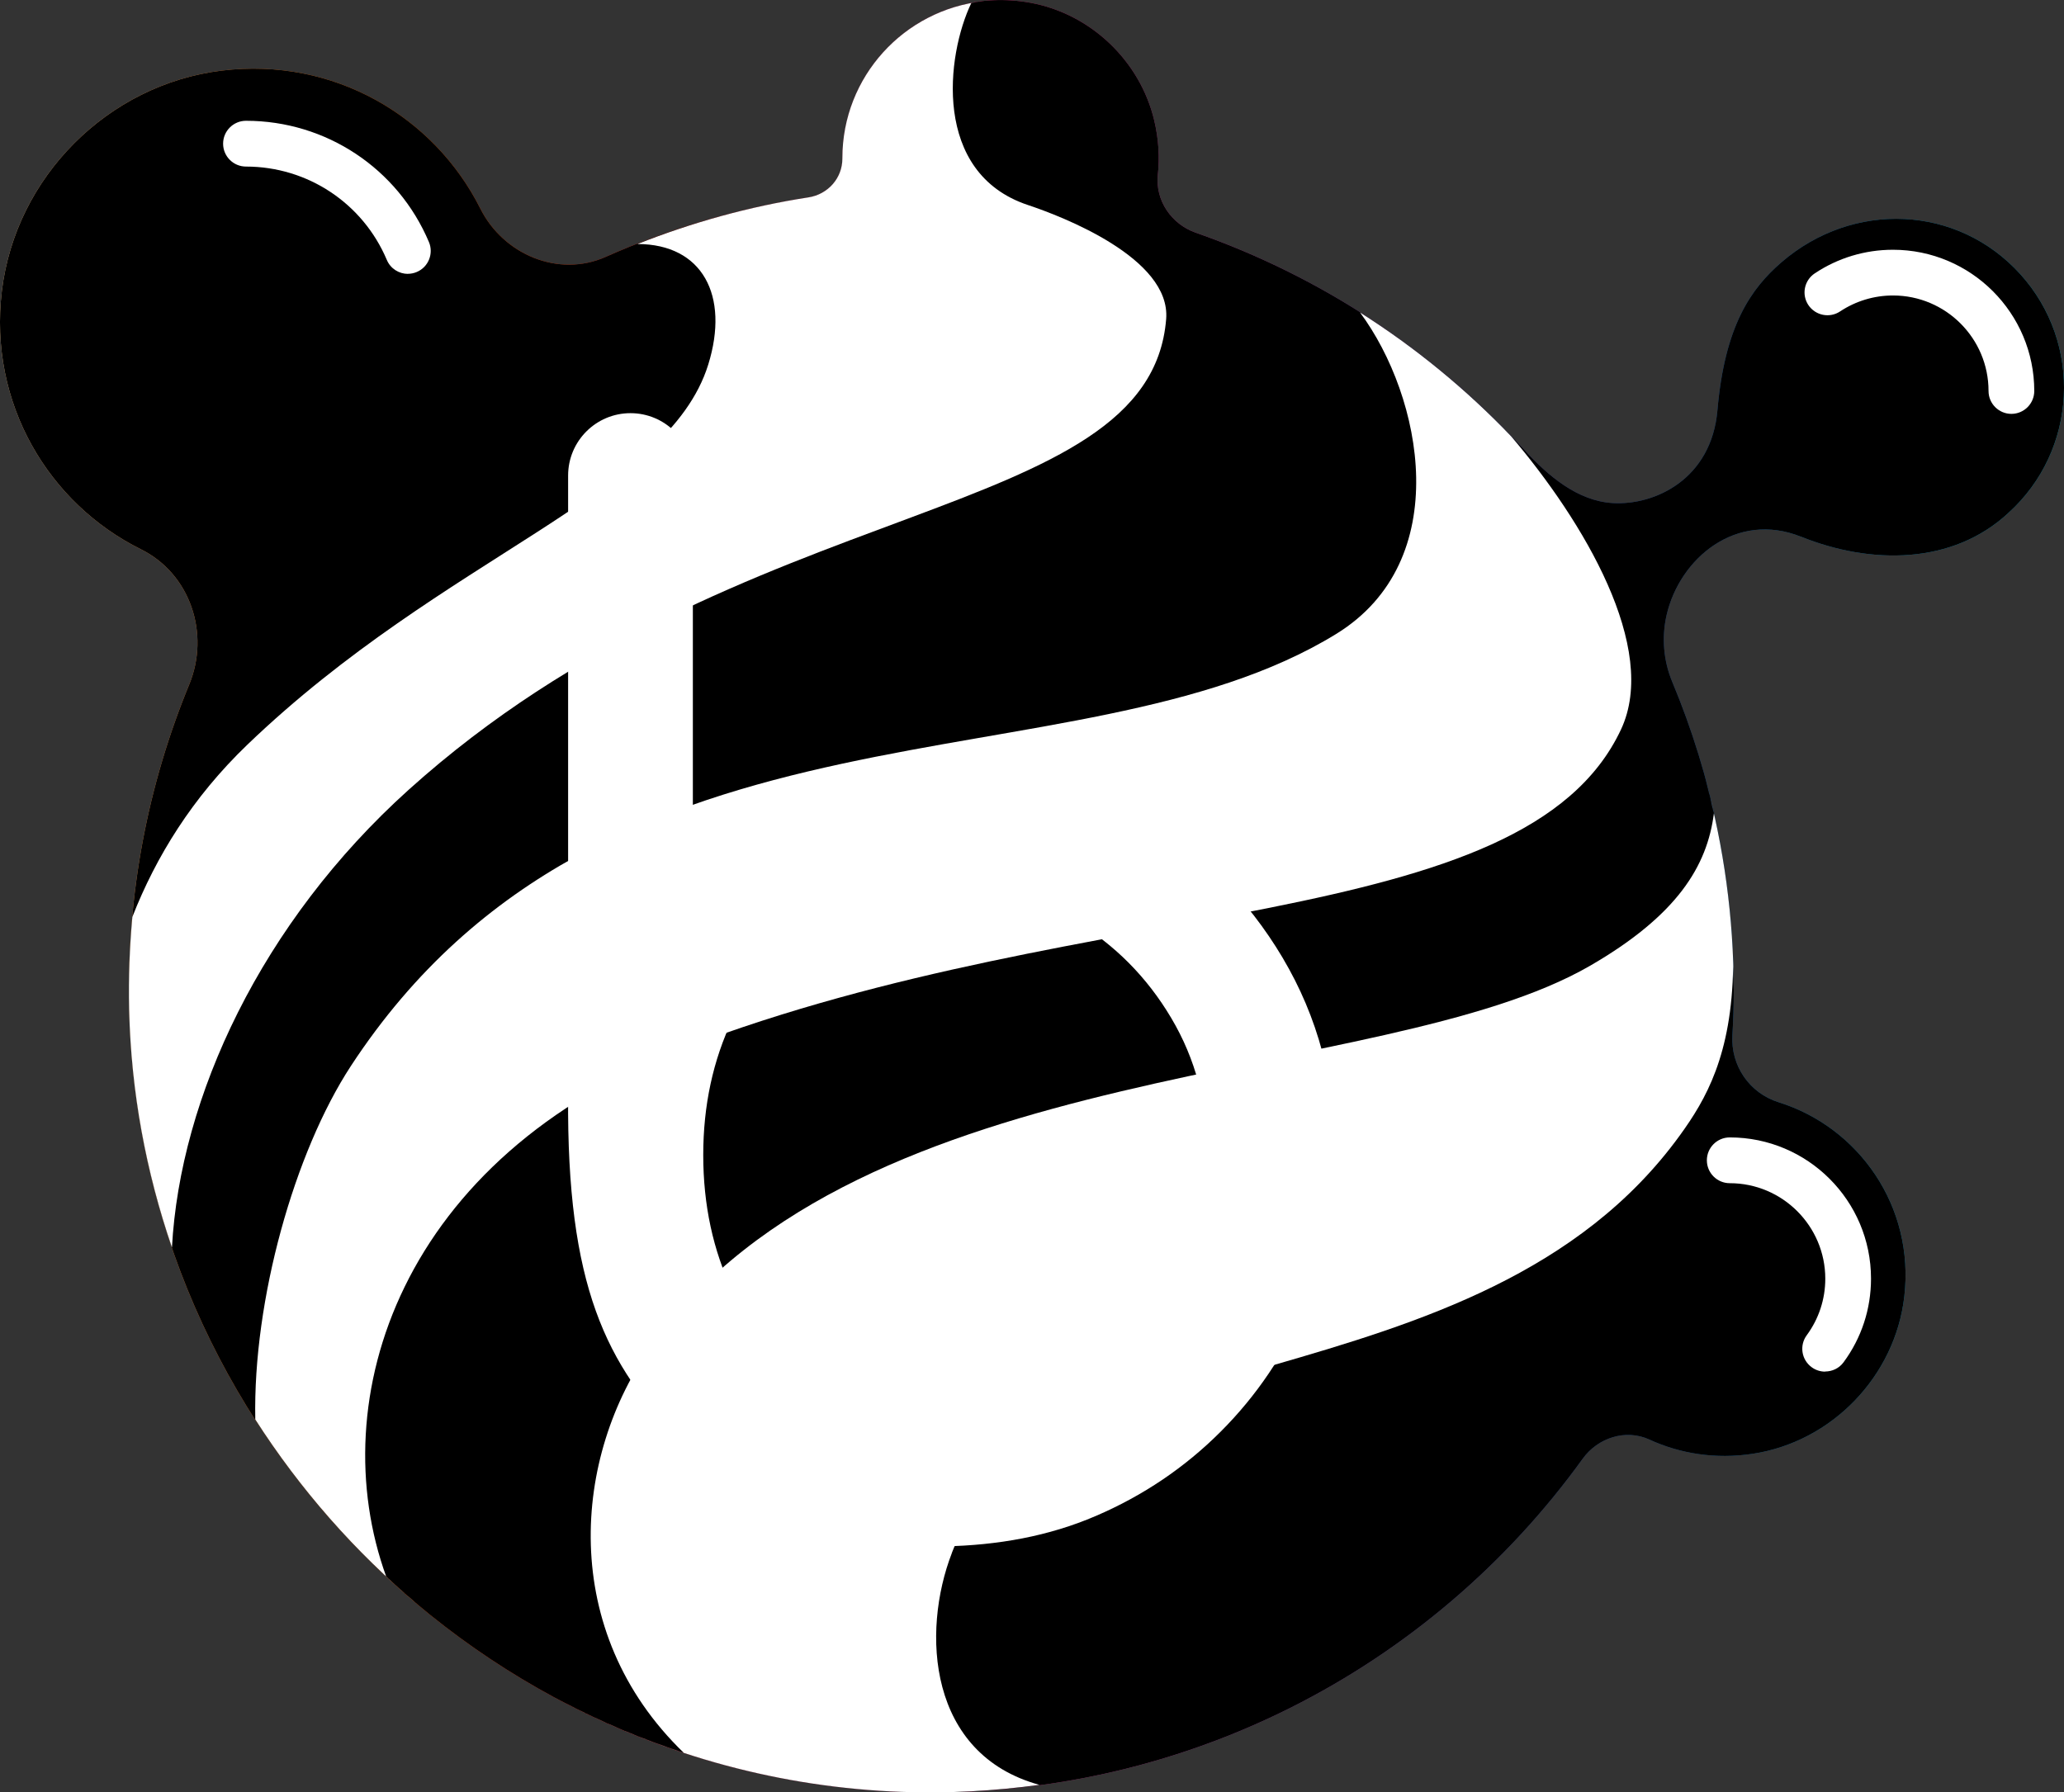
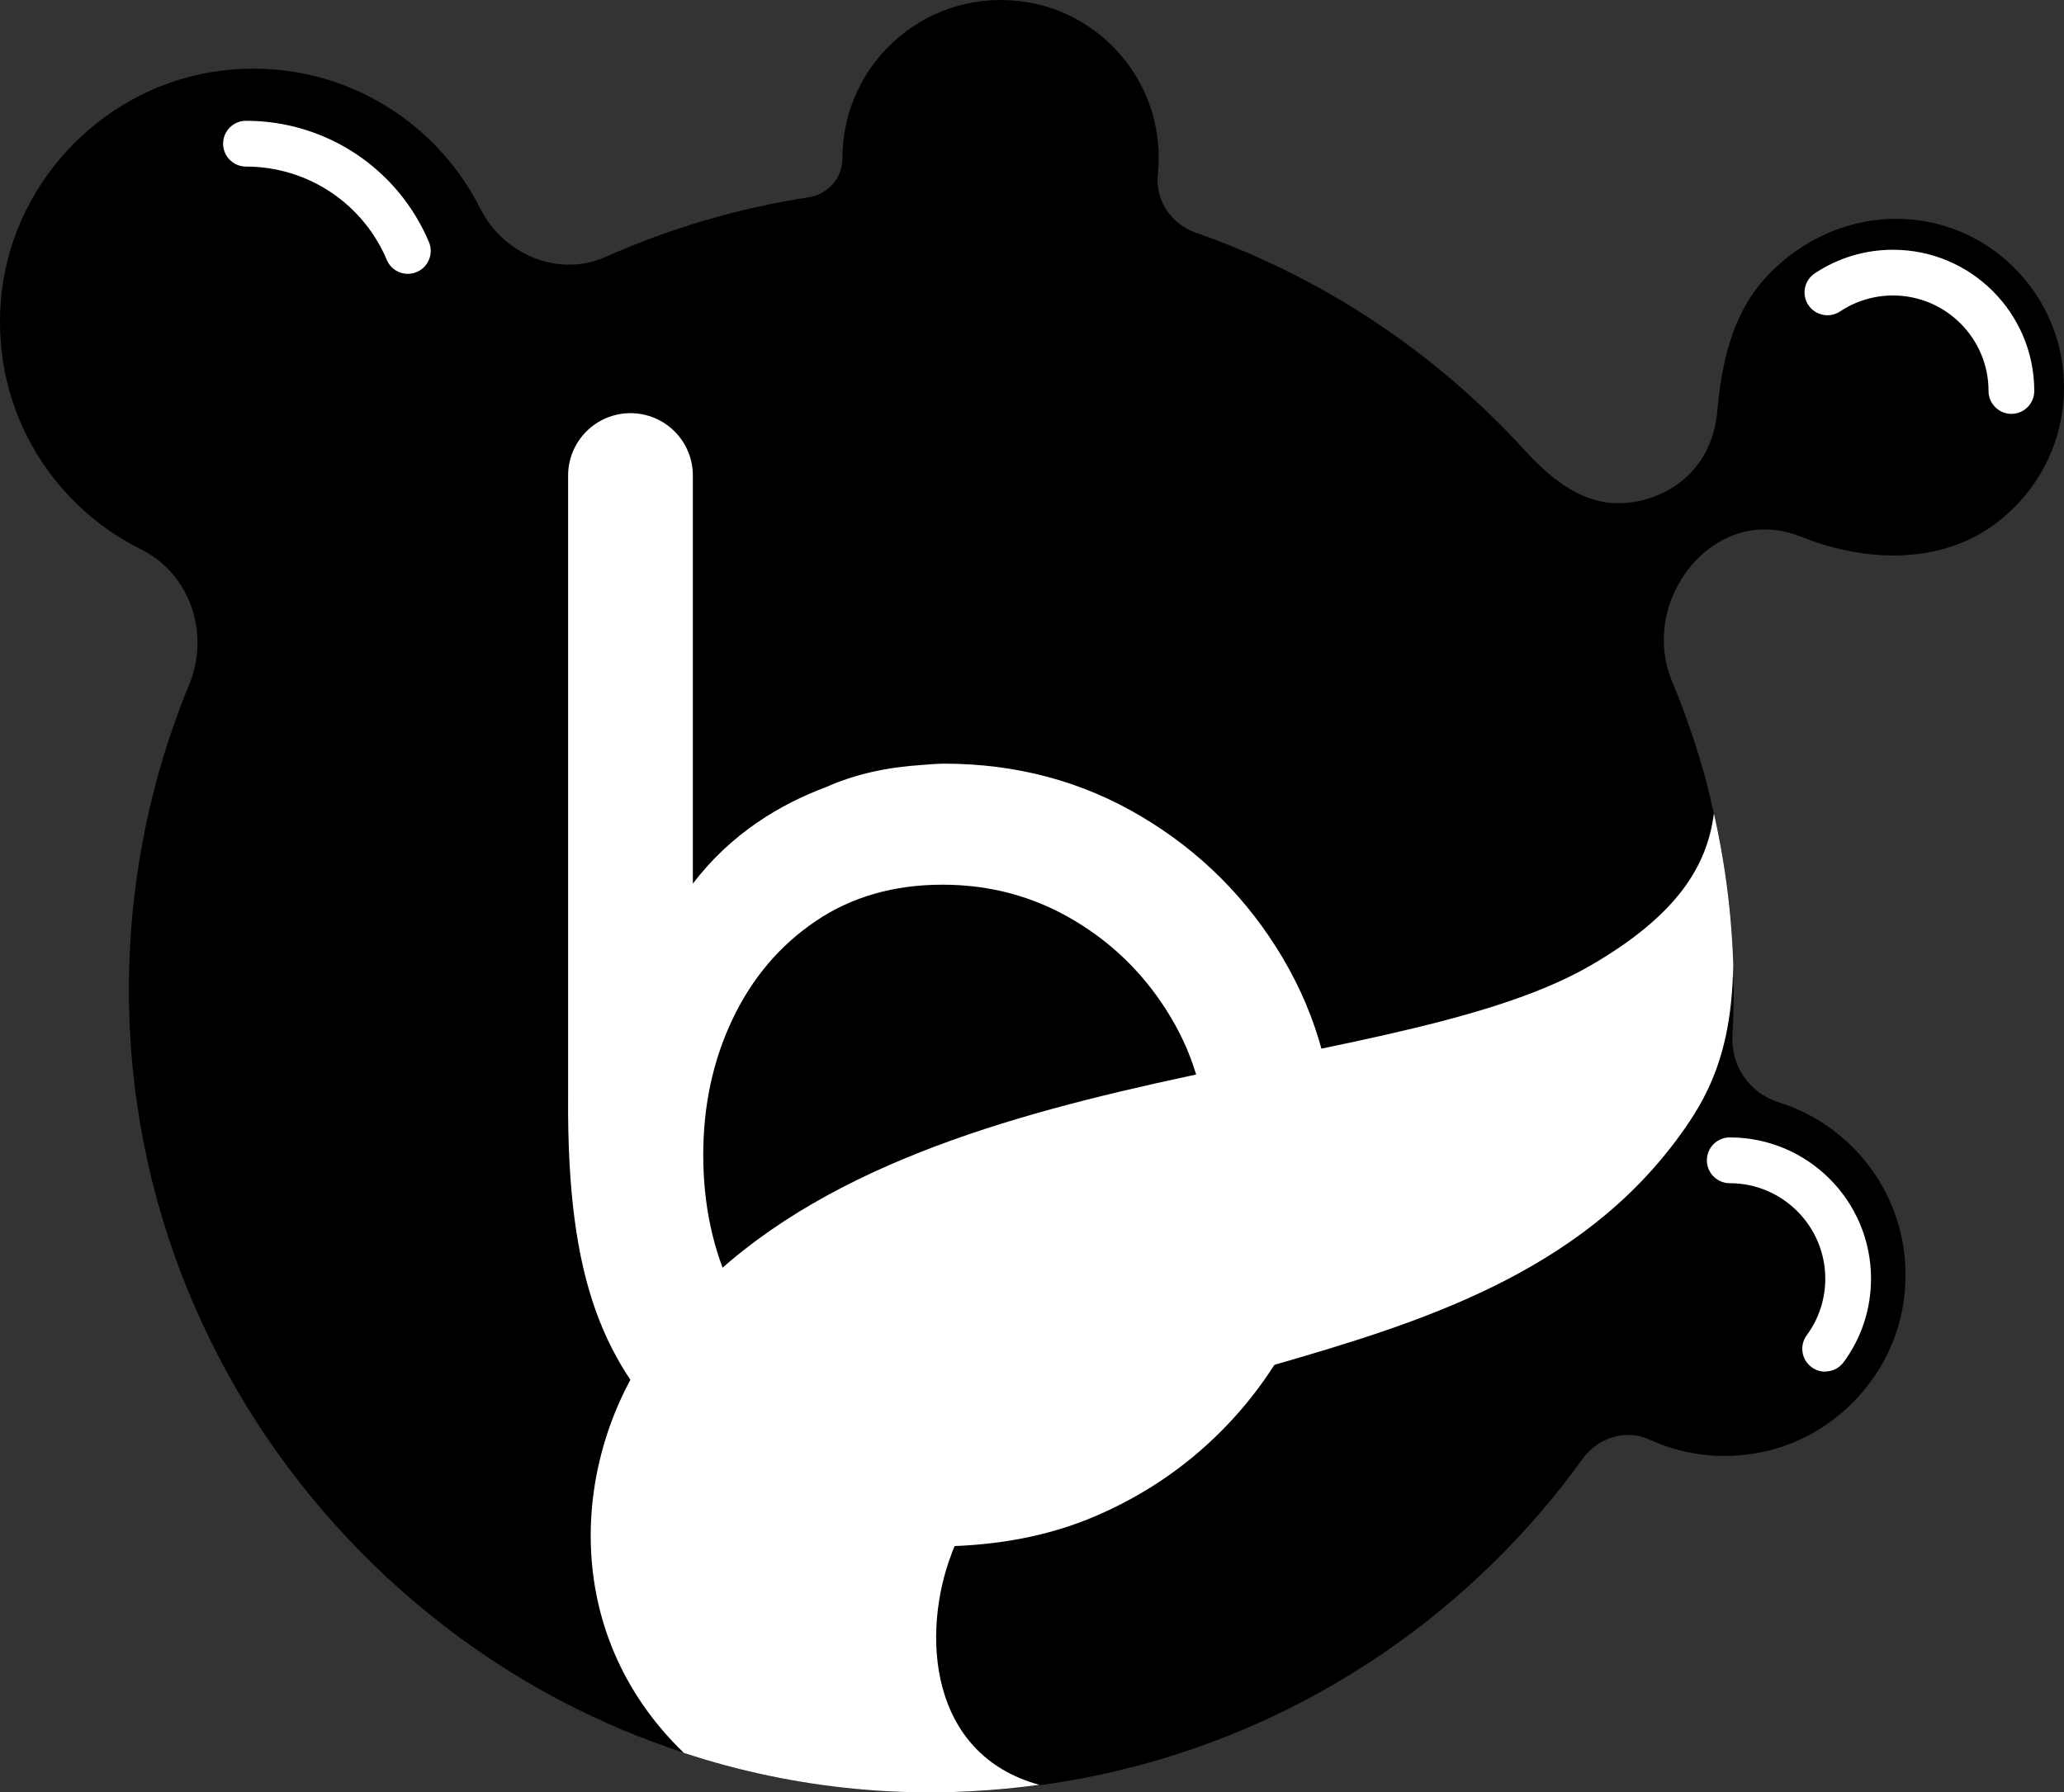
<svg xmlns="http://www.w3.org/2000/svg" viewBox="0 0 32 27.795">
  <rect x="0" y="0" width="32" height="27.795" fill="#333333" stroke="none" />
  <defs>
    <linearGradient id="uuid-61e6ca5c-a76e-4486-ac5d-c9d99c044b52" x1="-739.043" y1="13.133" x2="-707.064" y2="14.735" gradientTransform="translate(738.63)" gradientUnits="userSpaceOnUse">
      <stop offset=".003" stop-color="#fccd95" />
      <stop offset=".205" stop-color="#f96400" />
      <stop offset=".406" stop-color="#ee2460" />
      <stop offset=".603" stop-color="#ba51a5" />
      <stop offset=".827" stop-color="#2667b0" />
      <stop offset="1" stop-color="#19b9da" />
    </linearGradient>
  </defs>
  <g style="isolation: isolate;">
    <g id="uuid-f6f49c39-1dc5-458f-a49e-ab1d429b84d6" data-name="Favicon">
      <g>
        <g>
-           <path d="M27.922,8.322c1.085,.437,2.349,.437,3.215-.367,1.074-.971,1.157-2.629,.186-3.703-.971-1.074-2.59-1.146-3.703-.185-.473,.409-.879,.983-.993,2.295-.092,1.065-.966,1.477-1.622,1.439-.547-.032-1.005-.422-1.374-.827-1.378-1.509-3.121-2.677-5.091-3.365-.378-.132-.631-.5-.589-.898,.029-.27,.013-.554-.056-.844-.22-.924-.985-1.653-1.92-1.824-1.557-.284-2.914,.904-2.914,2.409l0,.005c.001,.305-.225,.557-.527,.603-1.102,.17-2.155,.484-3.142,.923-.731,.326-1.586-.033-1.945-.748C6.732,1.812,5.181,.882,3.436,1.095,1.67,1.312,.241,2.746,.029,4.512c-.209,1.746,.727,3.297,2.156,4.006,.765,.379,1.074,1.306,.749,2.096-.637,1.545-.973,3.246-.932,5.03,.148,6.526,5.455,11.909,11.979,12.144,4.345,.156,8.214-1.918,10.556-5.166,.235-.327,.668-.467,1.034-.299,.477,.219,1.026,.309,1.603,.221,1.228-.186,2.207-1.203,2.35-2.437,.163-1.401-.708-2.626-1.948-3.014-.452-.141-.745-.567-.717-1.04,.014-.231,.021-.463,.021-.697,0-1.695-.339-3.311-.954-4.783-.136-.326-.166-.688-.088-1.032,.203-.888,1.085-1.62,2.084-1.218Z" style="fill: url(#uuid-61e6ca5c-a76e-4486-ac5d-c9d99c044b52);" />
          <path d="M27.922,8.322c1.085,.437,2.349,.437,3.215-.367,1.074-.971,1.157-2.629,.186-3.703-.971-1.074-2.59-1.146-3.703-.185-.473,.409-.879,.983-.993,2.295-.092,1.065-.966,1.477-1.622,1.439-.547-.032-1.005-.422-1.374-.827-1.378-1.509-3.121-2.677-5.091-3.365-.378-.132-.631-.5-.589-.898,.029-.27,.013-.554-.056-.844-.22-.924-.985-1.653-1.92-1.824-1.557-.284-2.914,.904-2.914,2.409l0,.005c.001,.305-.225,.557-.527,.603-1.102,.17-2.155,.484-3.142,.923-.731,.326-1.586-.033-1.945-.748C6.732,1.812,5.181,.882,3.436,1.095,1.67,1.312,.241,2.746,.029,4.512c-.209,1.746,.727,3.297,2.156,4.006,.765,.379,1.074,1.306,.749,2.096-.637,1.545-.973,3.246-.932,5.03,.148,6.526,5.455,11.909,11.979,12.144,4.345,.156,8.214-1.918,10.556-5.166,.235-.327,.668-.467,1.034-.299,.477,.219,1.026,.309,1.603,.221,1.228-.186,2.207-1.203,2.35-2.437,.163-1.401-.708-2.626-1.948-3.014-.452-.141-.745-.567-.717-1.04,.014-.231,.021-.463,.021-.697,0-1.695-.339-3.311-.954-4.783-.136-.326-.166-.688-.088-1.032,.203-.888,1.085-1.62,2.084-1.218Z" style="mix-blend-mode: soft-light;" />
        </g>
        <g style="mix-blend-mode: overlay;">
-           <path d="M6.336,12.247c5.174-4.66,11.487-4.095,11.744-7.299,.076-.949-1.629-1.598-2.144-1.769-1.486-.495-1.266-2.326-.876-3.134,.061-.011,.123-.019,.185-.026-1.228,.133-2.185,1.17-2.185,2.434l0,.005c.001,.305-.225,.557-.527,.603-.921,.142-1.806,.39-2.649,.723,1.005,.002,1.429,.797,1.097,1.868-.626,2.019-4.086,2.957-7.146,5.896-.854,.82-1.418,1.739-1.783,2.671-.042,.468-.061,.943-.05,1.425,.029,1.289,.263,2.532,.664,3.701,.126-2.327,1.383-5.038,3.67-7.098Z" style="fill: #fff;" />
          <path d="M14.757,24.082c1.324-3.419,8.18-2.18,11.292-6.482,.393-.543,.801-1.235,.821-2.613,.004,.122,.009,.244,.009,.367,0-1.129-.154-2.221-.435-3.26,.046,.172,.089,.345,.128,.52-.104,.813-.565,1.579-1.923,2.364-3.243,1.873-11.296,1.355-14.542,5.884-1.232,1.719-1.457,4.434,.494,6.319-.646-.212-1.269-.476-1.864-.787,1.584,.828,3.363,1.325,5.244,1.393,.727,.026,1.439-.015,2.134-.109-1.727-.473-1.833-2.367-1.357-3.596Z" style="fill: #fff;" />
-           <path d="M10.628,16.247c6.323-2.415,12.997-1.728,14.503-4.933,.594-1.265-.581-3.23-1.702-4.548-.699-.731-1.485-1.376-2.343-1.92,.969,1.307,1.475,3.851-.372,4.986-4.031,2.477-11.318,.657-15.273,6.697-.875,1.337-1.521,3.628-1.483,5.483,.693,1.082,1.547,2.054,2.529,2.877-.17-.142-.336-.289-.499-.44-.995-2.744,.212-6.511,4.64-8.203Z" style="fill: #fff;" />
          <g>
            <path d="M6.324,4.247c-.138,0-.27-.081-.327-.217-.372-.879-1.229-1.447-2.183-1.447-.196,0-.355-.159-.355-.355s.159-.355,.355-.355c1.24,0,2.353,.738,2.836,1.88,.076,.18-.008,.389-.189,.465-.045,.019-.092,.028-.138,.028Z" style="fill: #fff;" />
            <path d="M31.185,6.418c-.196,0-.355-.159-.355-.355,0-.817-.664-1.481-1.481-1.481-.293,0-.577,.086-.82,.247-.163,.109-.383,.064-.492-.098-.109-.163-.065-.383,.099-.492,.36-.24,.779-.366,1.213-.366,1.208,0,2.19,.983,2.19,2.19,0,.196-.159,.355-.355,.355Z" style="fill: #fff;" />
            <path d="M28.297,21.27c-.073,0-.147-.022-.21-.069-.158-.116-.192-.338-.075-.496,.187-.255,.287-.558,.287-.876,0-.816-.664-1.481-1.481-1.481-.196,0-.355-.159-.355-.355s.159-.355,.355-.355c1.208,0,2.19,.982,2.19,2.19,0,.47-.147,.919-.425,1.296-.069,.095-.177,.144-.286,.144Z" style="fill: #fff;" />
          </g>
        </g>
      </g>
      <path d="M19.887,14.854c-.545-.917-1.276-1.649-2.194-2.194-.917-.545-1.937-.818-3.058-.818,0,0-.128,.001-.336,.02-.541,.034-1.04,.142-1.488,.342-.704,.262-1.478,.719-2.069,1.499V7.374c0-.534-.433-.967-.967-.967h0c-.534,0-.967,.433-.967,.967v9.623c-.022,2.931,.58,4.171,1.766,5.357,1.222,1.222,2.967,1.648,4.061,1.626,.837-.017,1.622-.157,2.355-.472,.733-.315,1.378-.75,1.935-1.307,.556-.556,.992-1.201,1.307-1.935,.315-.733,.472-1.518,.472-2.355,0-1.121-.273-2.14-.818-3.058Zm-1.716,5.159c-.369,.634-.864,1.138-1.486,1.514s-1.313,.564-2.073,.564c-.745,0-1.398-.186-1.958-.559-.561-.372-.992-.875-1.296-1.508-.303-.633-.455-1.338-.455-2.113,0-.768,.151-1.47,.455-2.108,.303-.637,.733-1.144,1.29-1.52,.556-.376,1.211-.564,1.964-.564,.745,0,1.428,.186,2.05,.559,.622,.372,1.121,.875,1.497,1.509,.376,.633,.564,1.342,.564,2.125,0,.768-.184,1.468-.553,2.102Z" style="fill: #fff;" />
    </g>
  </g>
</svg>